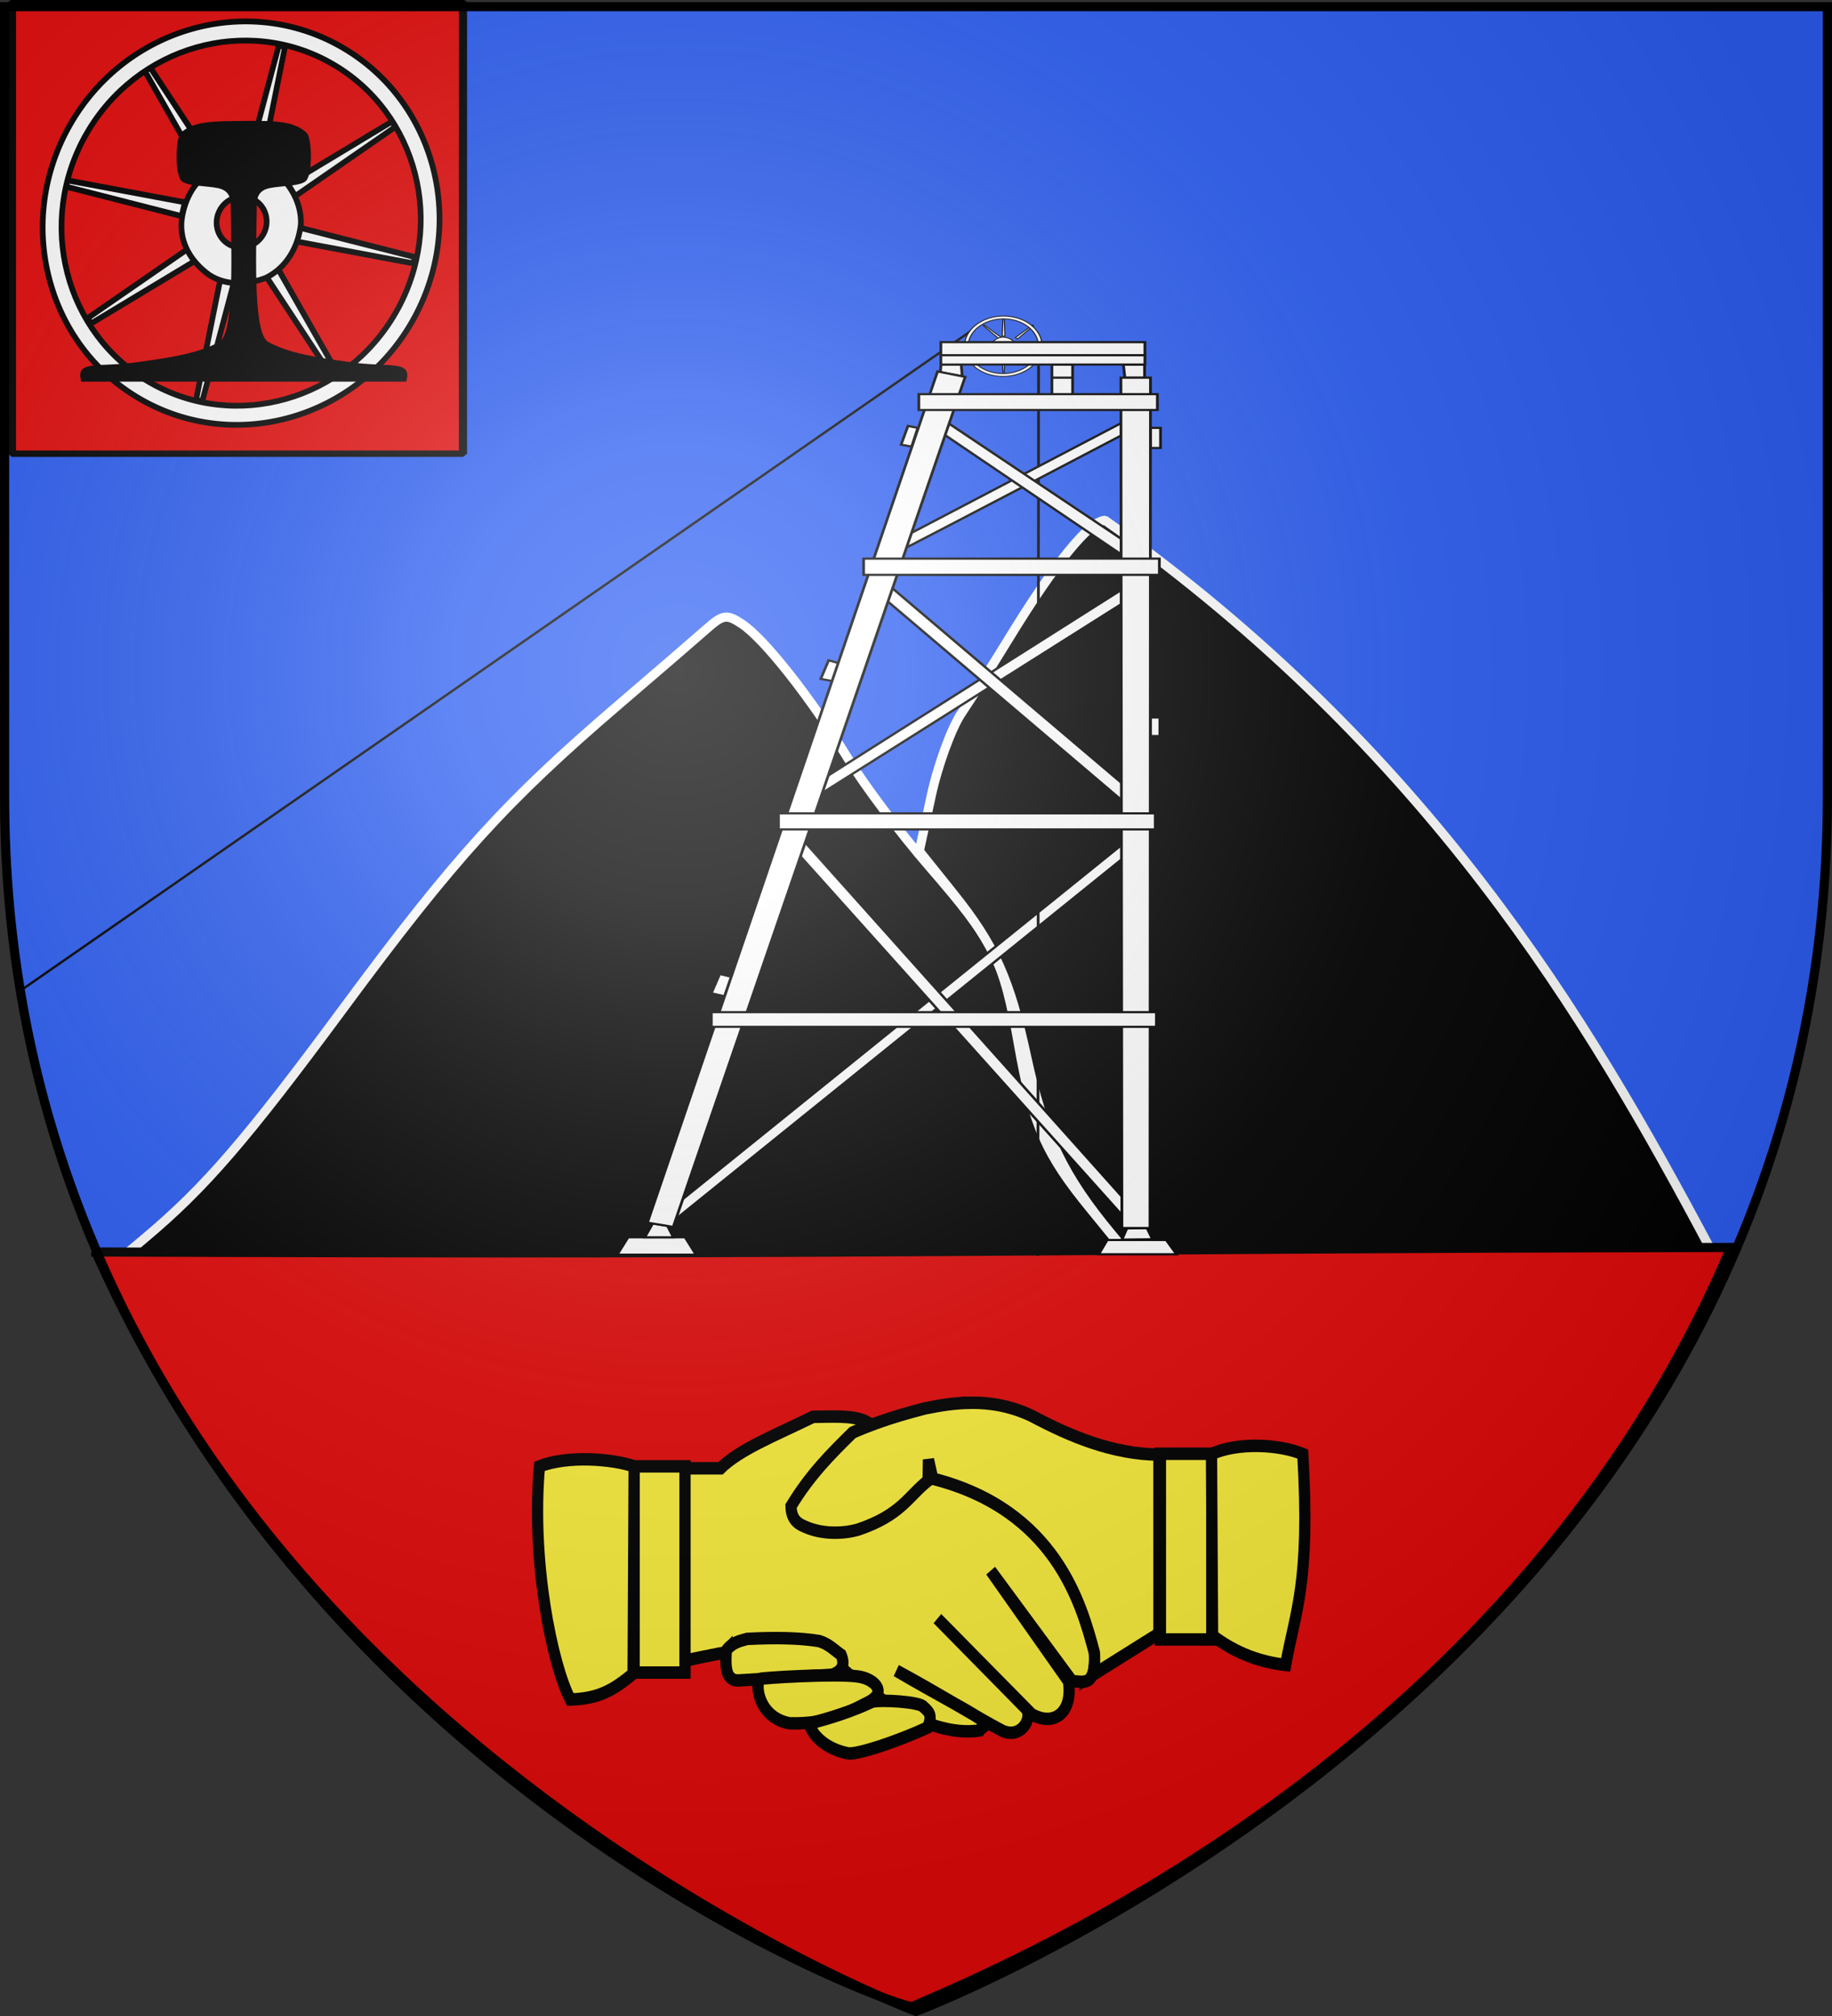
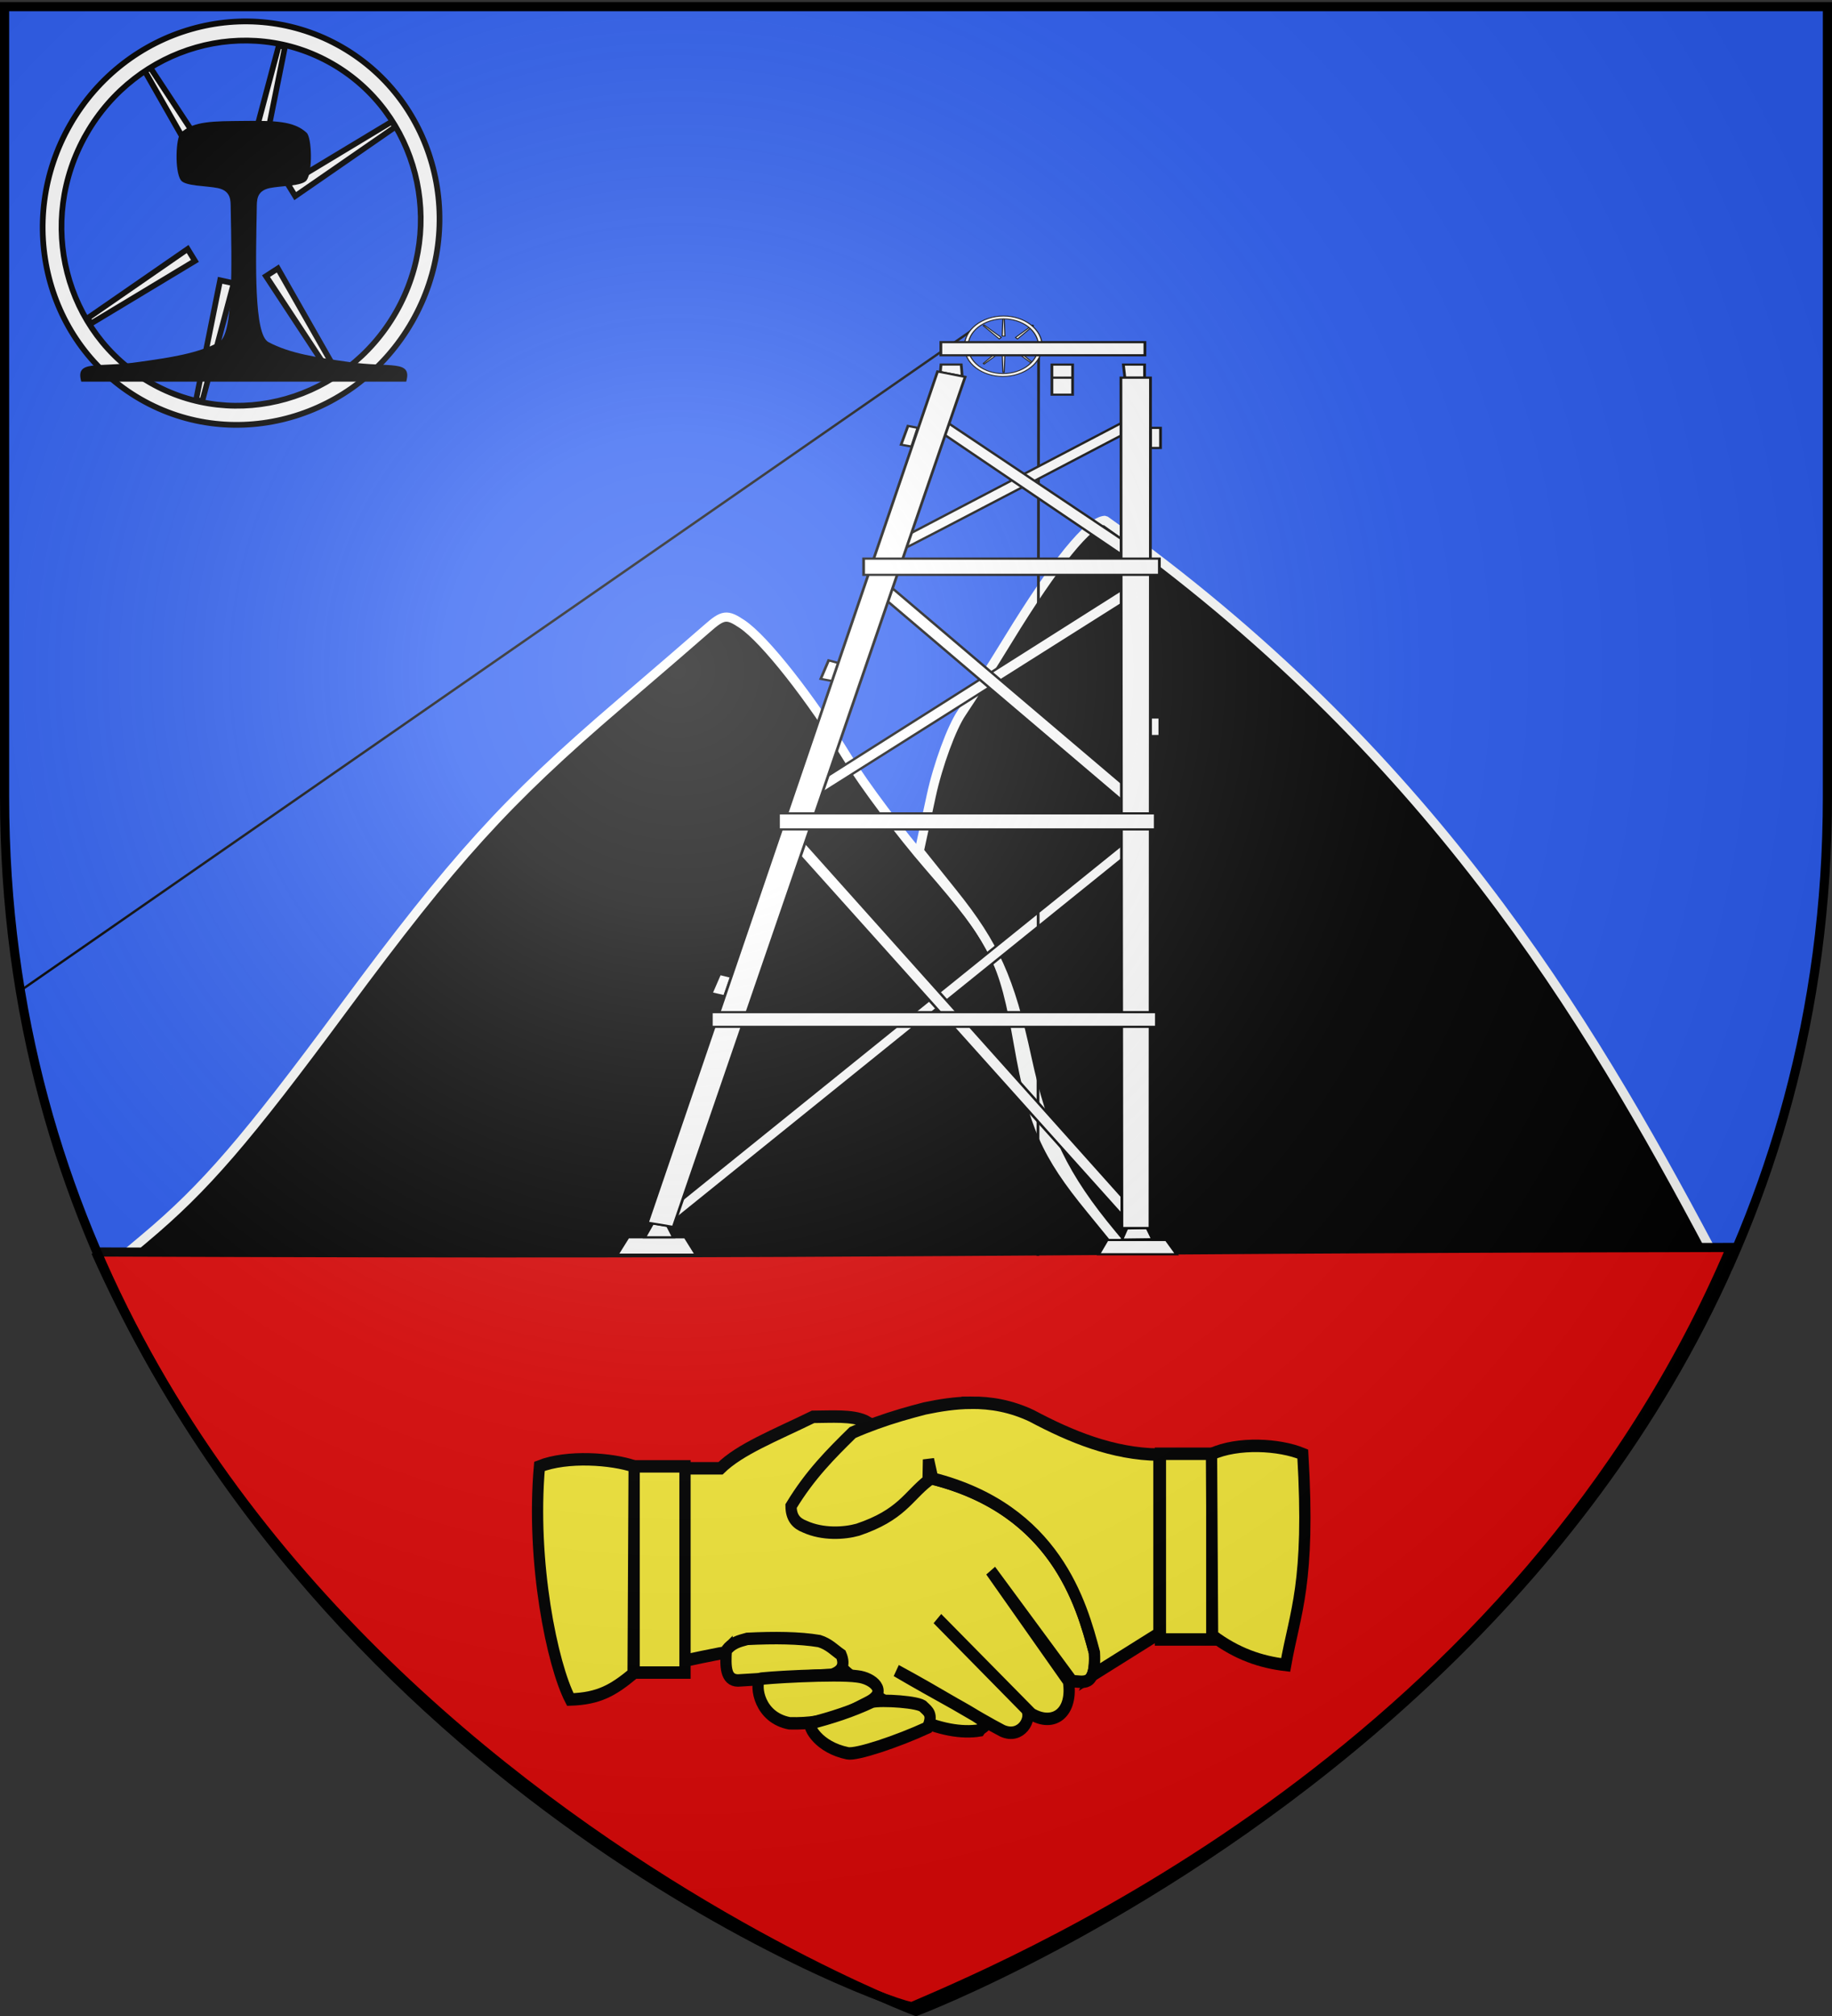
<svg xmlns="http://www.w3.org/2000/svg" xmlns:xlink="http://www.w3.org/1999/xlink" width="600" height="660" version="1.0">
  <rect width="100%" height="100%" fill="#333333" stroke="none" />
  <desc>Flag of Canton of Valais (Wallis)</desc>
  <defs>
    <radialGradient xlink:href="#b" id="e" cx="221.445" cy="226.331" r="300" fx="221.445" fy="226.331" gradientTransform="matrix(1.353 0 0 1.349 -77.63 -85.747)" gradientUnits="userSpaceOnUse" />
    <linearGradient id="b">
      <stop offset="0" style="stop-color:white;stop-opacity:.314" />
      <stop offset=".19" style="stop-color:white;stop-opacity:.251" />
      <stop offset=".6" style="stop-color:#6b6b6b;stop-opacity:.125" />
      <stop offset="1" style="stop-color:black;stop-opacity:.125" />
    </linearGradient>
  </defs>
  <g style="display:inline">
    <path d="M300 658.5s298.5-112.32 298.5-397.772V2.176H1.5v258.552C1.5 546.18 300 658.5 300 658.5" style="fill:#2b5df2;fill-opacity:1;fill-rule:evenodd;stroke:none;stroke-width:1px;stroke-linecap:butt;stroke-linejoin:miter;stroke-opacity:1" />
    <path d="M322.322 414.019c-114.174.037-213.722-.275-245.466-.769l-38.129-.593 8.67-7.278c19.747-16.575 33.099-32.03 65.25-75.53 36.015-48.725 53.093-67.544 89.902-99.064 12.648-10.83 25.676-22.06 28.952-24.957 5.31-4.693 6.567-4.854 11.58-1.487 7.384 4.962 22.522 24.184 34.669 44.022 5.358 8.751 17.248 24.565 26.421 35.142 21.731 25.056 24.498 30.574 29.443 58.71 4.547 25.875 8.84 35.635 23.563 53.583 5.379 6.557 10.95 13.413 12.38 15.237 2.005 2.556-.366 3.276-10.356 3.145-7.126-.093-23.721-.165-36.88-.161z" style="opacity:1;fill:#000;fill-opacity:1;fill-rule:nonzero;stroke:#fefffe;stroke-width:3;stroke-linecap:round;stroke-linejoin:bevel;stroke-miterlimit:4;stroke-dasharray:none;stroke-dashoffset:0;stroke-opacity:1" />
    <path d="m410.828 419.303-33.91.17-12.613-15.148c-15.973-19.186-22.518-32.765-28-58.092-5.574-25.758-10.527-36.777-24.201-53.838l-11.032-13.764 3.94-18.196c2.168-10.008 6.64-22.184 9.94-27.058s10.183-15.705 15.298-24.07c15.19-24.84 26.54-38.8 31.676-38.954C467.769 245.562 519.62 332.573 560.15 408.81l5.825 7.865-60.62 1.23c-33.34.676-75.878 1.306-94.528 1.4z" style="opacity:1;fill:#000;fill-opacity:1;fill-rule:nonzero;stroke:#fefffe;stroke-width:3;stroke-linecap:round;stroke-linejoin:bevel;stroke-miterlimit:4;stroke-dasharray:none;stroke-dashoffset:0;stroke-opacity:1" />
    <g style="display:inline">
      <g style="fill:#e20909">
        <g style="fill:#e20909">
-           <path d="M-614.418 243.271c81.935 183.594 264.363 248.325 267.436 247.002 37.967-16.338 198.654-84.983 268.058-248.48-240.497.444-260.968 2.555-535.494 1.478z" style="fill:#e20909;fill-opacity:1;fill-rule:evenodd;stroke:#000;stroke-width:3;stroke-linecap:butt;stroke-linejoin:miter;stroke-miterlimit:4;stroke-dasharray:none;stroke-opacity:1;display:inline" transform="translate(645.778 166.603)" />
+           <path d="M-614.418 243.271c81.935 183.594 264.363 248.325 267.436 247.002 37.967-16.338 198.654-84.983 268.058-248.48-240.497.444-260.968 2.555-535.494 1.478" style="fill:#e20909;fill-opacity:1;fill-rule:evenodd;stroke:#000;stroke-width:3;stroke-linecap:butt;stroke-linejoin:miter;stroke-miterlimit:4;stroke-dasharray:none;stroke-opacity:1;display:inline" transform="translate(645.778 166.603)" />
        </g>
      </g>
    </g>
    <g style="display:inline">
      <g style="fill:#fcef3c">
        <path d="M35.576 18.45h9.864c5.194-4.604 14.225-7.796 24.661-12.4 4.955-.022 10.28-.414 13.81.987l10.851 5.494 4.932 7.892c34.822 6.948 41.902 30.613 45.376 42.416.518 8.665-3.062 6.861-5.918 6.906L117.45 43.11l20.715 26.634c1.278 7.61-3.963 11.05-9.864 7.891l-25.057-22.983 23.68 21.77c1.673 2.336-1.38 7.242-6.329 5.275-6.499-3.053-17.23-9.13-28.295-14.517 10.659 5.669 19.356 9.689 22.194 11.546 2.894 1.895.773 1.768-.003 2.855-9.288 1.392-24.664-3.389-43.256-20.669-10.594-.635-22.873 1.426-35.41 3.9z" style="fill:#fcef3c;fill-opacity:1;fill-rule:evenodd;stroke:#000;stroke-width:3;stroke-linecap:butt;stroke-linejoin:miter;stroke-miterlimit:4;stroke-dasharray:none;stroke-opacity:1" transform="matrix(1.229 0 0 1.359 180.124 455.628)" />
        <path d="M46.975 62.34c-.215 3.653-.284 7.16 3.094 7.22l25.098-1.375c2.459-.776 3.608-2.207 2.407-4.813-1.832-1.16-3.214-2.57-5.81-3.304-5.319-.796-11.919-.86-19.209-.53-2.24.548-4.06.955-5.58 2.802z" style="fill:#fcef3c;fill-opacity:1;fill-rule:evenodd;stroke:#000;stroke-width:3;stroke-linecap:butt;stroke-linejoin:miter;stroke-miterlimit:4;stroke-dasharray:none;stroke-opacity:1" transform="matrix(1.229 0 0 1.359 180.124 455.628)" />
        <path d="M22.433 17.976h13.548v49.675H22.433z" style="fill:#fcef3c;fill-opacity:1;fill-rule:evenodd;stroke:#000;stroke-width:3;stroke-linejoin:miter;stroke-miterlimit:4;stroke-dasharray:none;stroke-opacity:1" transform="matrix(1.229 0 0 1.359 180.124 455.628)" />
        <path d="M22.433 17.976c-5.973-1.836-17.77-2.648-25.238 0C-5.05 41.156.64 65.846 5.417 74.143c7.602-.22 11.39-2.227 16.734-6.21z" style="fill:#fcef3c;fill-opacity:1;fill-rule:evenodd;stroke:#000;stroke-width:3;stroke-linecap:butt;stroke-linejoin:miter;stroke-miterlimit:4;stroke-dasharray:none;stroke-opacity:1" transform="matrix(1.229 0 0 1.359 180.124 455.628)" />
        <path d="M-176.359 14.943h13.686v44.734h-13.686z" style="fill:#fcef3c;fill-opacity:1;fill-rule:evenodd;stroke:#000;stroke-width:3;stroke-linejoin:miter;stroke-miterlimit:4;stroke-dasharray:none;stroke-opacity:1" transform="matrix(-1.229 0 0 1.359 180.124 455.628)" />
        <path d="M112.21 2.65c-4.126.03-8.23.597-12.313 1.374-4.219.987-8.484 2.073-12.938 3.531-2.056.674-4.162 1.42-6.312 2.282-5.718 5.08-11.32 10.113-16.407 17.718.035 2.755 1.353 4.129 3.657 4.938 4.842 1.992 10.567 1.646 14.125.75 11.626-3.546 13.355-8.001 18.75-11.844v-.719l.093-4.343 1.125 4.593c32.822 7.516 39.698 30.37 43.094 41.907.165 2.769-.11 4.467-.625 5.5l17.813-10.094V15.149c-12.274-.118-23.575-4.37-33.907-9.344-5.498-2.348-10.852-3.196-16.156-3.156zM55.879 69.199c-1.263 1.826-.078 9.286 7.942 10.675 10.74.27 15.852-2.75 21.202-5.175 5.145-2.521 1.031-5.713-3.095-6.117-5.645-.749-25.433.332-26.05.617z" style="fill:#fcef3c;fill-opacity:1;fill-rule:evenodd;stroke:#000;stroke-width:3;stroke-linecap:butt;stroke-linejoin:miter;stroke-miterlimit:4;stroke-dasharray:none;stroke-opacity:1" transform="matrix(1.229 0 0 1.359 180.124 455.628)" />
        <path d="M69.322 79.874c-.465.93 2.278 5.772 9.97 7.22 2.378.474 13.355-2.866 21.317-6.188 1.55-3.171.185-3.904-1.067-4.981-.806-1.217-11.358-1.817-13.726-1.234-5.287 2.255-10.831 3.866-16.494 5.183zM176.29 15.012c7-2.904 18.075-2.352 24.325 0 2.041 31.431-2.055 37.898-4.568 50.805-6.491-.687-12.983-2.616-19.475-7.056z" style="fill:#fcef3c;fill-opacity:1;fill-rule:evenodd;stroke:#000;stroke-width:3;stroke-linecap:butt;stroke-linejoin:miter;stroke-miterlimit:4;stroke-dasharray:none;stroke-opacity:1" transform="matrix(1.229 0 0 1.359 180.124 455.628)" />
      </g>
      <g style="fill:#fff">
        <path d="m-306.581 828.108.505-835.396M-1042.762 581.898l688.648-609.986M-240.923 442.867l-333.45 343.45 3.781 9.494 334.878-344.877zM-611.429 827.005l7.858-16.071h41.428l7.857 16.071zM-262.5 826.648l6.071-13.214h42.858l7.5 13.214zM-242.143 802.72l-3.571 10.356 22.143-.357-3.929-10.357z" style="fill:#fff;fill-rule:evenodd;stroke:#000;stroke-width:2;stroke-linecap:butt;stroke-linejoin:miter;stroke-miterlimit:4;stroke-dasharray:none;stroke-opacity:1" transform="matrix(.452 0 0 .354 478.497 118)" />
        <path d="m-591.429 810.934 5.715-12.858L-575 800.22l4.286 10.715zM-400.714 60.576l7.143 1.786-4.465 17.322-7.678-1.786zM-224.913 62.362h7.178v18.572h-7.178zM-225 330.22h6.786v17.142H-225zM-455 296.648l-8.929-2.143 5.715-17.143 8.214 2.857zM-528.571 570.04l-8.572-2.678-6.071 17.857 9.643 2.857zM-480.96 455.515l237.511 338.102 2.576-13.592-237.193-338.5zM-469.286 405.22l233.067-187.858-2.562-11.133L-470 393.163z" style="fill:#fff;fill-rule:evenodd;stroke:#000;stroke-width:2;stroke-linecap:butt;stroke-linejoin:miter;stroke-miterlimit:4;stroke-dasharray:none;stroke-opacity:1" transform="matrix(.452 0 0 .354 478.497 118)" />
        <path d="M-242.107 410.847-425.801 211.56l8.066-7.056 180.592 195.714zM-406.464 175.934c4.285-2.143 172.893-115 172.893-115l-4.286-8.572-170.714 114.077z" style="fill:#fff;fill-rule:evenodd;stroke:#000;stroke-width:2;stroke-linecap:butt;stroke-linejoin:miter;stroke-miterlimit:4;stroke-dasharray:none;stroke-opacity:1" transform="matrix(.452 0 0 .354 478.497 118)" />
        <path d="m-378.398 65.133 135.036 116.724 6.22-9.112L-374.2 55.689zM-376.786 3.79l-.483 6.976 15.84 3.887-.714-10.862zM-244.643 3.832l1.072 12.125h14.285V3.832zM-296.429 3.832v27.816h15V3.832z" style="fill:#fff;fill-rule:evenodd;stroke:#000;stroke-width:2;stroke-linecap:butt;stroke-linejoin:miter;stroke-miterlimit:4;stroke-dasharray:none;stroke-opacity:1" transform="matrix(.452 0 0 .354 478.497 118)" />
        <g style="fill:#fff;stroke:#000;stroke-width:4.48;stroke-miterlimit:4;stroke-dasharray:none">
          <g style="fill:#fff;stroke:#000;stroke-width:4.48;stroke-miterlimit:4;stroke-dasharray:none;display:inline">
            <g style="fill:#fff;stroke:#000;stroke-width:4.48;stroke-miterlimit:4;stroke-dasharray:none">
              <path d="m-596.022 235.5-94.578-3v-5l94.578-3zM-502.978 224.5l94.578 3v5l-94.578 3z" style="fill:#fff;fill-opacity:1;fill-rule:evenodd;stroke:#000;stroke-width:4.48;stroke-linecap:butt;stroke-linejoin:miter;stroke-miterlimit:4;stroke-dasharray:none;stroke-opacity:1;display:inline" transform="matrix(.081 0 0 .063 373.188 98.522)" />
              <g style="fill:#fff;stroke:#000;stroke-width:4.48;stroke-miterlimit:4;stroke-dasharray:none">
                <path d="m-613.87 255.375-94.579-3v-5l94.579-3zM-520.827 244.375l94.579 3v5l-94.579 3z" style="fill:#fff;fill-opacity:1;fill-rule:evenodd;stroke:#000;stroke-width:4.48;stroke-linecap:butt;stroke-linejoin:miter;stroke-miterlimit:4;stroke-dasharray:none;stroke-opacity:1;display:inline" transform="scale(-.081 -.063)rotate(-45 -4785.313 3466.351)" />
              </g>
              <g style="fill:#fff;stroke:#000;stroke-width:4.48;stroke-miterlimit:4;stroke-dasharray:none;display:inline">
                <path d="m-613.87 255.375-94.579-3v-5l94.579-3zM-520.827 244.375l94.579 3v5l-94.579 3z" style="fill:#fff;fill-opacity:1;fill-rule:evenodd;stroke:#000;stroke-width:4.48;stroke-linecap:butt;stroke-linejoin:miter;stroke-miterlimit:4;stroke-dasharray:none;stroke-opacity:1;display:inline" transform="scale(-.081 .063)rotate(-45 -462.715 5256.856)" />
              </g>
              <path d="m-555 276 3 94.578h5l3-94.578z" style="fill:#fff;fill-opacity:1;fill-rule:evenodd;stroke:#000;stroke-width:4.48;stroke-linecap:butt;stroke-linejoin:miter;stroke-miterlimit:4;stroke-dasharray:none;stroke-opacity:1;display:inline" transform="matrix(.081 0 0 .063 373.188 98.522)" />
              <g style="fill:#fff;fill-opacity:1;stroke:#000;stroke-width:5.18;stroke-miterlimit:4;stroke-dasharray:none;display:inline">
                <path d="M-555 182.578-552 88h5l3 94.578z" style="fill:#fff;fill-rule:evenodd;stroke:#000;stroke-width:4.48;stroke-linecap:butt;stroke-linejoin:miter;stroke-miterlimit:4;stroke-dasharray:none;stroke-opacity:1" transform="matrix(.081 0 0 .063 373.188 98.522)" />
                <path d="M-599.676-422.85c-100.023 0-181.19 81.176-181.19 181.21 0 100.033 81.167 181.21 181.19 181.21s181.23-81.177 181.23-181.21c0-100.034-81.207-181.21-181.23-181.21zm0 17.181c90.54 0 164.051 73.478 164.051 164.029 0 90.55-73.51 164.07-164.05 164.07-90.542 0-164.01-73.52-164.01-164.07 0-90.551 73.468-164.029 164.01-164.029z" style="fill:#fff;fill-opacity:1;stroke:#000;stroke-width:5.18;stroke-miterlimit:4;stroke-dasharray:none;stroke-opacity:1;display:inline" transform="matrix(.062 -.026 .033 .048 373.73 109.36)" />
-                 <path d="M-623.63-290.56c-18.918 8.735-28.294 26.863-30.328 46.873-1.124 18.514 9.236 35.195 23.006 46.719 17.162 11.946 38.661 11.666 57.235 3.39 16.8-9.107 26.97-27.463 29.344-45.985.325-18.878-9.763-34.832-24.016-46.433-16.509-12.545-36.725-12.122-55.24-4.564zm25.002 26c12.62 0 22.866 10.246 22.866 22.865s-10.247 22.865-22.866 22.865-22.865-10.246-22.865-22.865c0-12.62 10.246-22.866 22.865-22.866z" style="fill:#fff;fill-opacity:1;stroke:#000;stroke-width:5.18;stroke-linejoin:miter;stroke-miterlimit:4;stroke-dasharray:none;stroke-opacity:1" transform="matrix(.062 -.026 .033 .048 373.73 109.36)" />
              </g>
            </g>
          </g>
        </g>
        <path d="M-281.786 15.934h-15M-245.714 802.362l-.715-786.428H-225l-.357 786.428zM-589.495 797.362l18.694 3.99 211.515-786.133-20-5z" style="fill:#fff;fill-rule:evenodd;stroke:#000;stroke-width:2;stroke-linecap:butt;stroke-linejoin:miter;stroke-miterlimit:4;stroke-dasharray:none;stroke-opacity:1" transform="matrix(.452 0 0 .354 478.497 118)" />
        <path d="M-494.554 418.877h273.003v14.827h-273.003zM-543.214 616.29h322.5v-13.57h-322.5zM-432.857 183.286h214.286v15h-214.286zM-376.9-16.895v12.143h147.857v-12.143z" style="fill:#fff;fill-rule:evenodd;stroke:#000;stroke-width:2;stroke-linecap:butt;stroke-linejoin:miter;stroke-miterlimit:4;stroke-dasharray:none;stroke-opacity:1" transform="matrix(.452 0 0 .354 478.497 118)" />
-         <path d="M-376.9-4.78v8.57h147.857v-8.57zM-392.857 31.186H-220V45.83h-172.857z" style="fill:#fff;fill-rule:evenodd;stroke:#000;stroke-width:2;stroke-linecap:butt;stroke-linejoin:miter;stroke-miterlimit:4;stroke-dasharray:none;stroke-opacity:1" transform="matrix(.452 0 0 .354 478.497 118)" />
-         <path d="M-1049.974-331.262h326.799V86.273h-326.799z" style="opacity:1;fill:#e20909;fill-opacity:1;fill-rule:nonzero;stroke:#000;stroke-width:5.928;stroke-linecap:round;stroke-linejoin:bevel;stroke-miterlimit:4;stroke-dasharray:none;stroke-dashoffset:0;stroke-opacity:1" transform="matrix(.452 0 0 .354 478.497 118)" />
        <g style="fill:#fff;stroke:#000;stroke-width:4.48;stroke-miterlimit:4;stroke-dasharray:none;display:inline">
          <g style="fill:#fff;stroke:#000;stroke-width:4.48;stroke-miterlimit:4;stroke-dasharray:none;display:inline">
            <g style="fill:#fff;stroke:#000;stroke-width:4.48;stroke-miterlimit:4;stroke-dasharray:none">
              <path d="m-596.022 235.5-94.578-3v-5l94.578-3zM-502.978 224.5l94.578 3v5l-94.578 3z" style="fill:#fff;fill-opacity:1;fill-rule:evenodd;stroke:#000;stroke-width:4.48;stroke-linecap:butt;stroke-linejoin:miter;stroke-miterlimit:4;stroke-dasharray:none;stroke-opacity:1;display:inline" transform="matrix(.353 -.228 .217 .354 223.134 -133.842)" />
              <g style="fill:#fff;stroke:#000;stroke-width:4.48;stroke-miterlimit:4;stroke-dasharray:none">
                <path d="m-613.87 255.375-94.579-3v-5l94.579-3zM-520.827 244.375l94.579 3v5l-94.579 3z" style="fill:#fff;fill-opacity:1;fill-rule:evenodd;stroke:#000;stroke-width:4.48;stroke-linecap:butt;stroke-linejoin:miter;stroke-miterlimit:4;stroke-dasharray:none;stroke-opacity:1;display:inline" transform="matrix(-.096 .411 -.403 -.089 125.006 328.551)" />
              </g>
              <g style="fill:#fff;stroke:#000;stroke-width:4.48;stroke-miterlimit:4;stroke-dasharray:none;display:inline">
-                 <path d="m-613.87 255.375-94.579-3v-5l94.579-3zM-520.827 244.375l94.579 3v5l-94.579 3z" style="fill:#fff;fill-opacity:1;fill-rule:evenodd;stroke:#000;stroke-width:4.48;stroke-linecap:butt;stroke-linejoin:miter;stroke-miterlimit:4;stroke-dasharray:none;stroke-opacity:1;display:inline" transform="matrix(-.403 -.089 -.096 .411 -125.895 -80.553)" />
-               </g>
+                 </g>
              <path d="m-555 276 3 94.578h5l3-94.578z" style="fill:#fff;fill-opacity:1;fill-rule:evenodd;stroke:#000;stroke-width:4.48;stroke-linecap:butt;stroke-linejoin:miter;stroke-miterlimit:4;stroke-dasharray:none;stroke-opacity:1;display:inline" transform="matrix(.353 -.228 .217 .354 223.134 -133.842)" />
              <g style="fill:#fff;fill-opacity:1;stroke:#000;stroke-width:5.18;stroke-miterlimit:4;stroke-dasharray:none;display:inline">
                <path d="M-555 182.578-552 88h5l3 94.578z" style="fill:#fff;fill-rule:evenodd;stroke:#000;stroke-width:4.48;stroke-linecap:butt;stroke-linejoin:miter;stroke-miterlimit:4;stroke-dasharray:none;stroke-opacity:1" transform="matrix(.353 -.228 .217 .354 223.134 -133.842)" />
                <path d="M-599.676-422.85c-100.023 0-181.19 81.176-181.19 181.21 0 100.033 81.167 181.21 181.19 181.21s181.23-81.177 181.23-181.21c0-100.034-81.207-181.21-181.23-181.21zm0 17.181c90.54 0 164.051 73.478 164.051 164.029 0 90.55-73.51 164.07-164.05 164.07-90.542 0-164.01-73.52-164.01-164.07 0-90.551 73.468-164.029 164.01-164.029z" style="fill:#fff;fill-opacity:1;stroke:#000;stroke-width:5.18;stroke-miterlimit:4;stroke-dasharray:none;stroke-opacity:1;display:inline" transform="matrix(.182 -.318 .309 .178 262.772 -74.626)" />
-                 <path d="M-623.63-290.56c-18.918 8.735-28.294 26.863-30.328 46.873-1.124 18.514 9.236 35.195 23.006 46.719 17.162 11.946 38.661 11.666 57.235 3.39 16.8-9.107 26.97-27.463 29.344-45.985.325-18.878-9.763-34.832-24.016-46.433-16.509-12.545-36.725-12.122-55.24-4.564zm25.002 26c12.62 0 22.866 10.246 22.866 22.865s-10.247 22.865-22.866 22.865-22.865-10.246-22.865-22.865c0-12.62 10.246-22.866 22.865-22.866z" style="fill:#fff;fill-opacity:1;stroke:#000;stroke-width:5.18;stroke-linejoin:miter;stroke-miterlimit:4;stroke-dasharray:none;stroke-opacity:1" transform="matrix(.182 -.318 .309 .178 262.772 -74.626)" />
              </g>
            </g>
          </g>
        </g>
        <path d="M297.905 383.876h118.73c4.565-20.751-11.665-12.558-41.941-18.267-22.675-4.087-42.4-7.735-57.94-18.377-10.42-7.137-9.17-71.901-8.388-124.213.093-6.143-.51-15.5 9.287-18.156 8.157-2.21 23.735-1.666 26.843-7.307 4.553-8.265 3.7-39.406 0-43.84-9.24-11.066-23.445-11.305-46.591-10.96-20.152.301-35.332-.106-44.57 10.96-3.702 4.434-4.554 35.575 0 43.84 3.107 5.64 18.684 5.096 26.842 7.307 9.797 2.655 9.194 12.013 9.287 18.156.781 52.312 2.031 117.076-8.389 124.213-15.538 10.642-35.265 14.29-57.939 18.377-30.276 5.709-46.506-2.484-41.942 18.267z" style="fill:#000;fill-opacity:1;fill-rule:evenodd;stroke:#313131;stroke-width:2.909;stroke-linecap:butt;stroke-linejoin:miter;stroke-miterlimit:4;stroke-dasharray:none;stroke-opacity:0;display:inline" transform="matrix(.452 0 0 .354 -55.282 -10.94)" />
      </g>
    </g>
  </g>
  <path d="M300 658.5s298.5-112.32 298.5-397.772V2.176H1.5v258.552C1.5 546.18 300 658.5 300 658.5" style="opacity:1;fill:url(#e);fill-opacity:1;fill-rule:evenodd;stroke:none;stroke-width:1px;stroke-linecap:butt;stroke-linejoin:miter;stroke-opacity:1" />
  <path d="M300 658.5S1.5 546.18 1.5 260.728V2.176h597v258.552C598.5 546.18 300 658.5 300 658.5z" style="opacity:1;fill:none;fill-opacity:1;fill-rule:evenodd;stroke:#000;stroke-width:3;stroke-linecap:butt;stroke-linejoin:miter;stroke-miterlimit:4;stroke-dasharray:none;stroke-opacity:1" />
</svg>